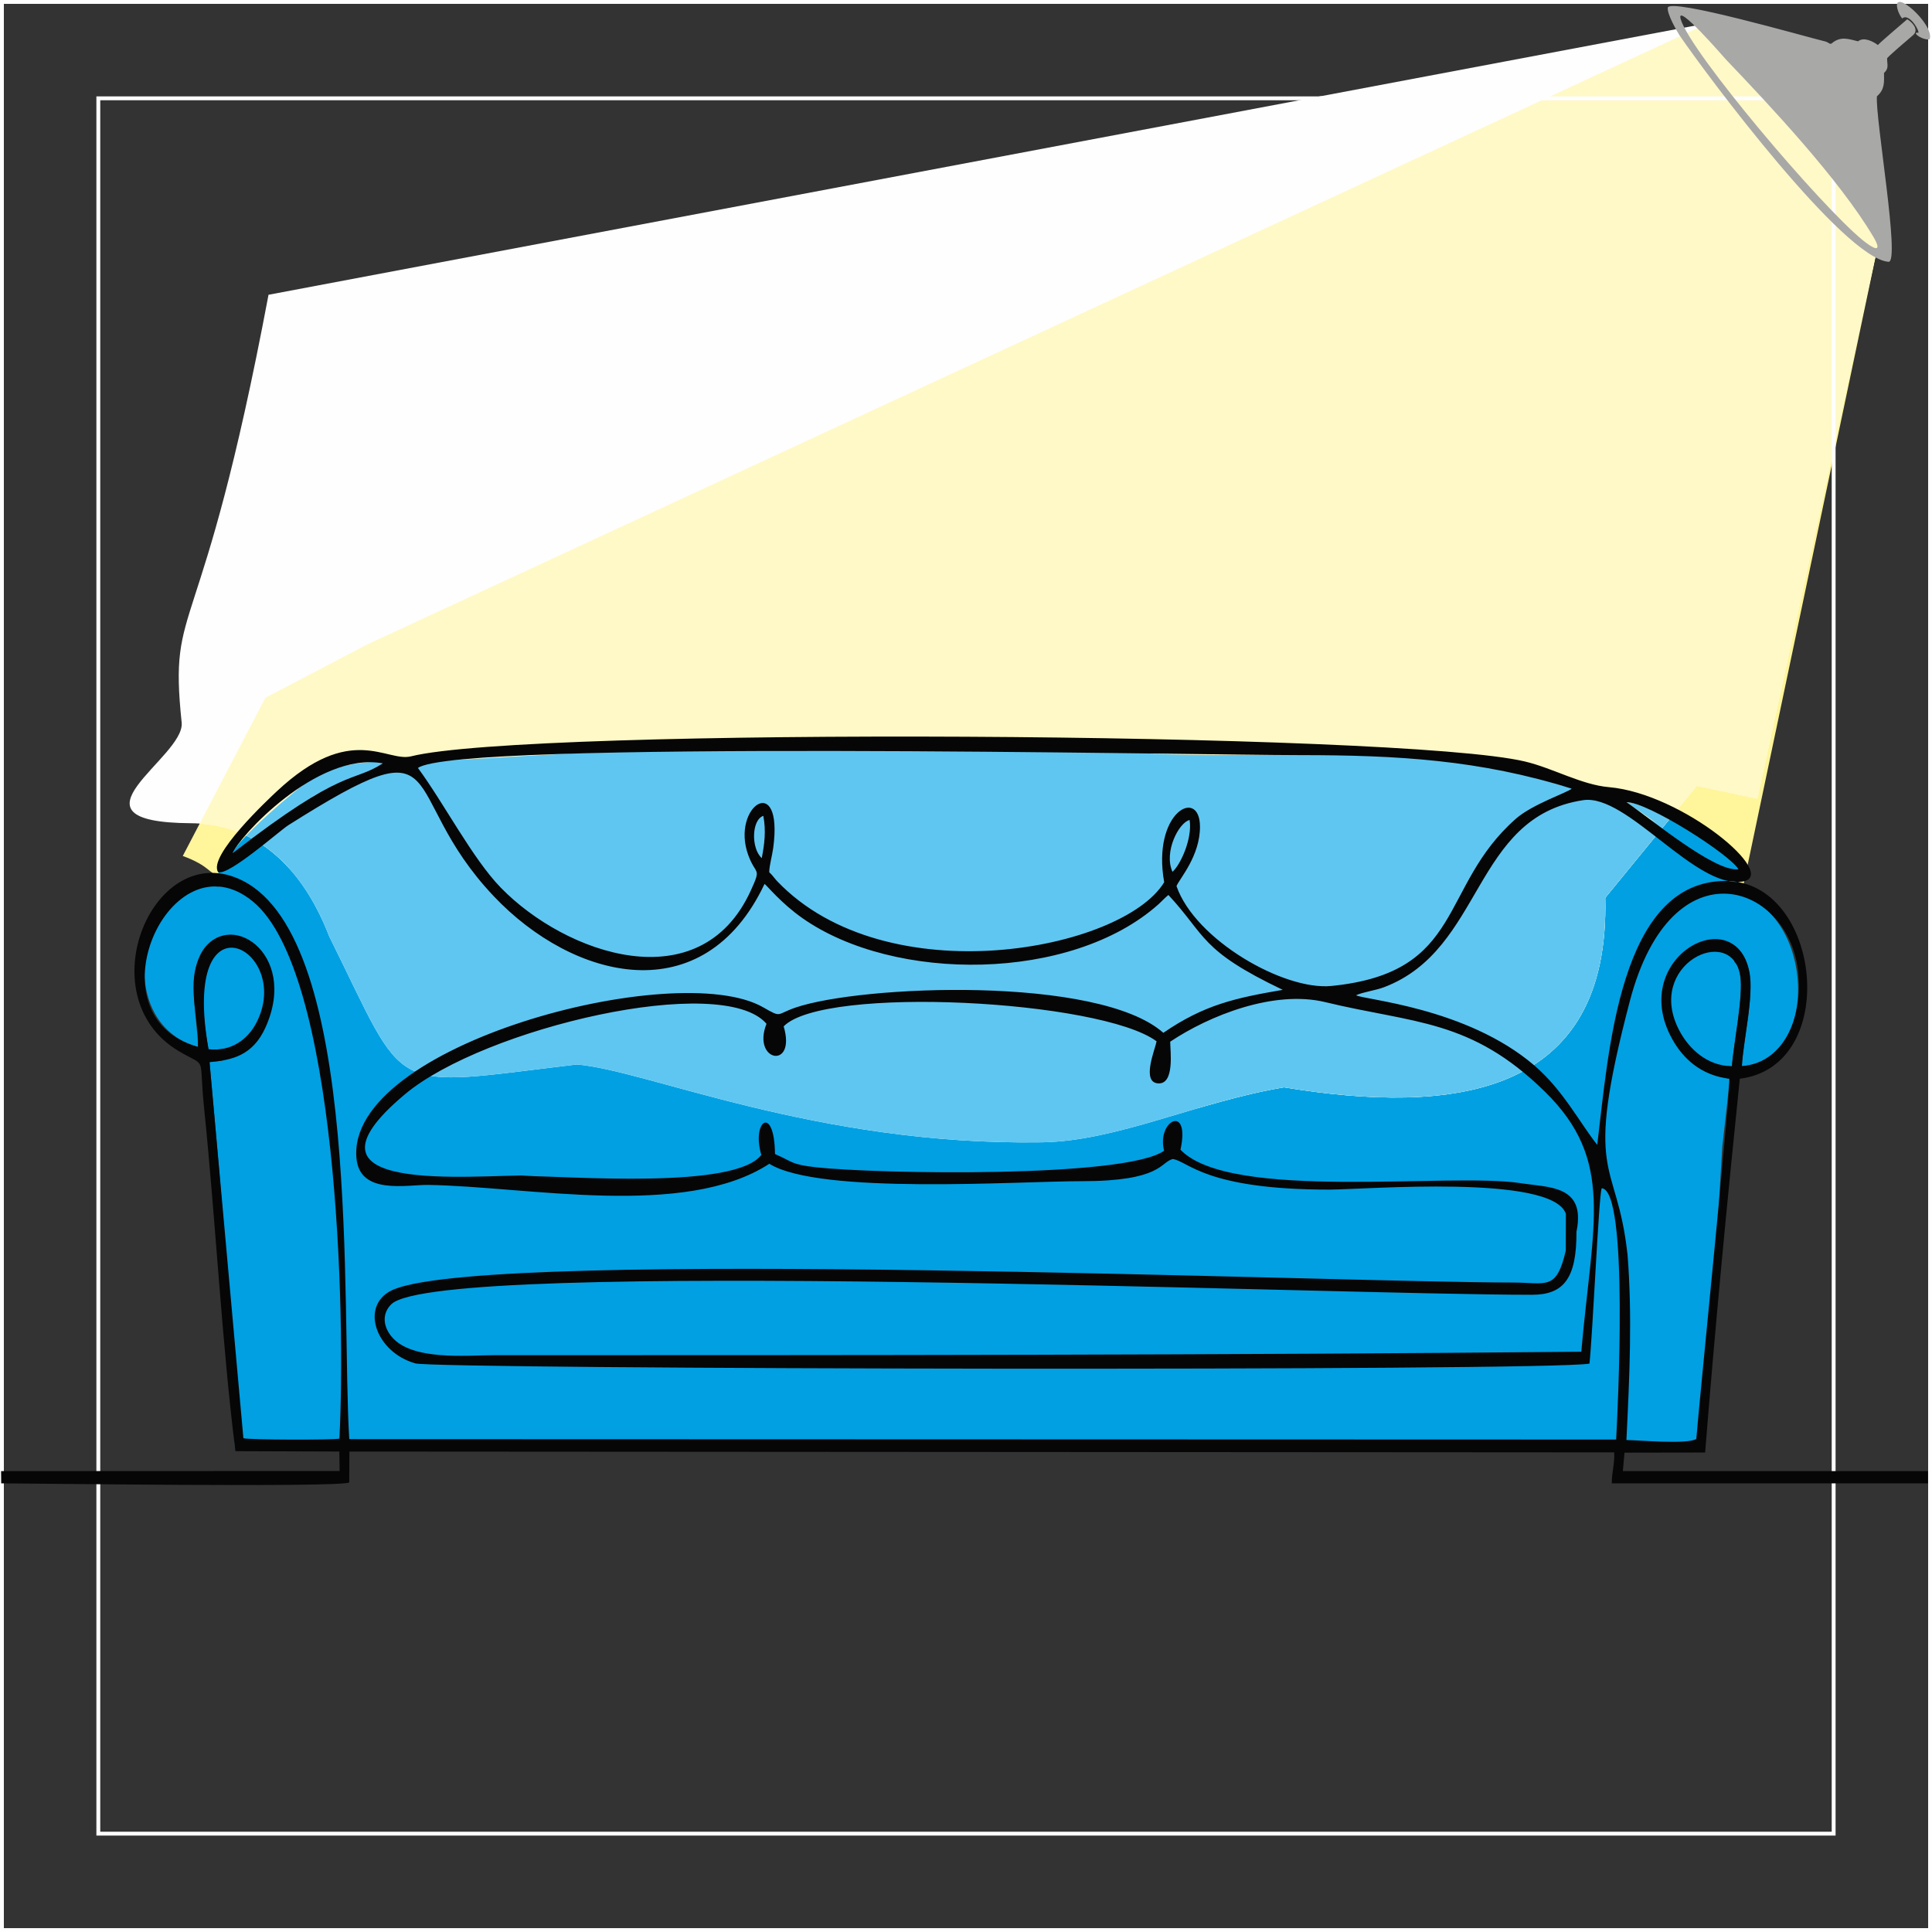
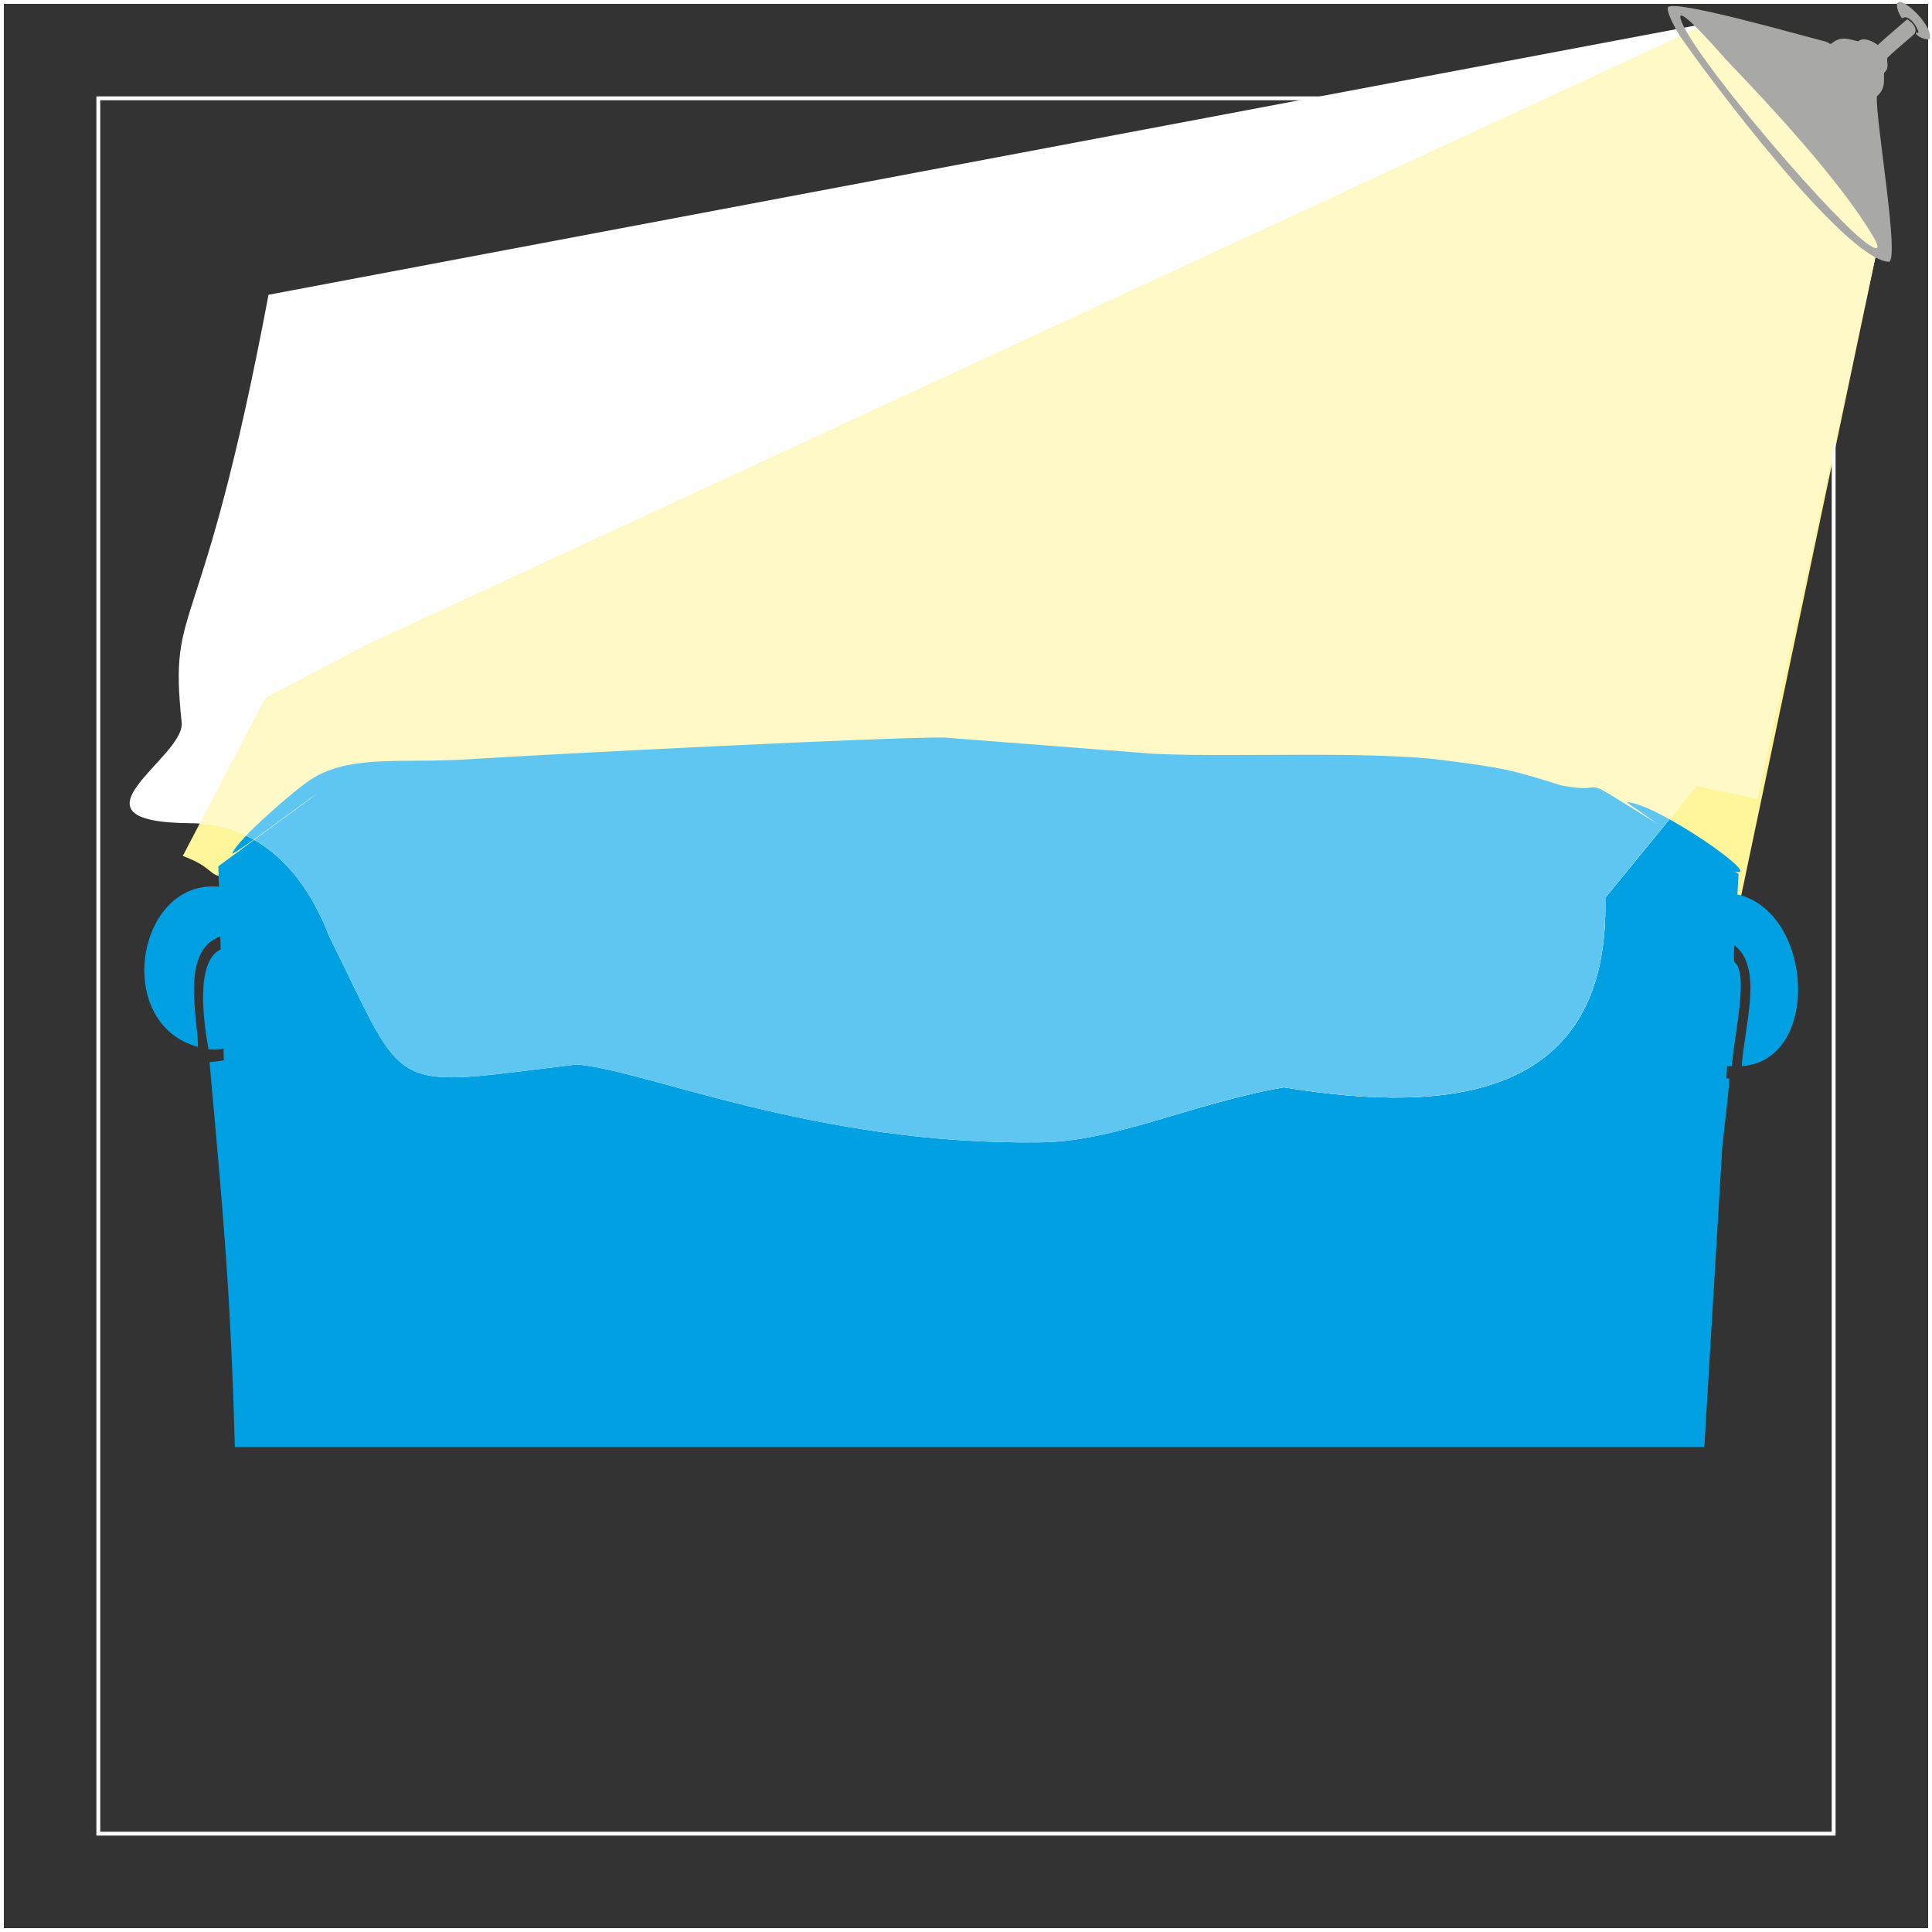
<svg xmlns="http://www.w3.org/2000/svg" xml:space="preserve" width="100.2mm" height="100.2mm" version="1.1" style="shape-rendering:geometricPrecision; text-rendering:geometricPrecision; image-rendering:optimizeQuality; fill-rule:evenodd; clip-rule:evenodd" viewBox="0 0 690.49 690.49">
  <rect x="0" y="0" width="690.49" height="690.49" fill="#333333" stroke="none" />
  <defs>
    <style type="text/css">
   
    .str1 {stroke:#FEFEFE;stroke-width:1.38;stroke-miterlimit:2.613}
    .str0 {stroke:#FEFEFE;stroke-width:1.38;stroke-miterlimit:2.613}
    .fil2 {fill:none}
    .fil3 {fill:#FEFEFE}
    .fil4 {fill:#FFF9C7}
    .fil0 {fill:#FFF59B}
    .fil5 {fill:#5FC6F1}
    .fil1 {fill:#00A0E3}
    .fil6 {fill:#060606}
    .fil7 {fill:#A8A8A7}
   
  </style>
    <clipPath id="id0">
      <path d="M95.96 105.35l514.61 -97.1 34.75 13.75 14.4 5.2 12.89 53.72 -44.52 204.5 -21.66 -4.56 -32.72 40.01c1.73,71.29 -54.66,77.63 -114.79,67.73 -31.48,5.28 -59.52,19.24 -86.57,19.66 -80.62,1.25 -141,-25.77 -166.18,-27.82 -68.82,8.17 -59.9,11.8 -88.52,-45.81 -4.43,-11.45 -17.55,-40.19 -49.39,-40.41 -47.99,-0.34 -2.02,-23.44 -3.33,-35.98 -4.75,-45.15 6.87,-24.61 31.04,-152.89z" />
    </clipPath>
  </defs>
  <g id="Layer_x0020_1">
    <g id="_2099471612288">
      <path class="fil0" d="M65.33 305.91l29.53 -56.54 36.39 -19.05 479.31 -222.07 34.75 13.75 14.4 5.2 12.89 53.72 -59.52 282.99c1.2,49.74 9.26,43.09 -39.58,37.06l-49.68 36.5c-125.3,21.04 -79.82,-69.61 -113.44,-72.34 -68.82,8.17 -102.2,27.84 -130.82,-29.76 -4.43,-11.45 -69.97,0.09 -101.81,-0.13 -47.99,-0.34 -48.63,-29.64 -61.04,-27.4 -52.89,9.54 -31.78,5.29 -51.38,-1.92z" />
      <path class="fil1" d="M609.14 517.16l-525.2 0c-1.59,-56.1 -3.99,-81.27 -9.06,-137.56 1.73,-0.15 3.45,-0.34 5.13,-0.66l-0.12 -4.13c-1.67,0.33 -3.47,0.42 -5.38,0.2 -1.54,-8.71 -5.04,-31.33 4.37,-35.68l-0.13 -4.66c-14.76,5.17 -7.7,30.59 -8.02,39.49 -30.65,-8.39 -21.81,-60.09 7.51,-57.25l-0.21 -7.31 35.72 -26.24c-5.54,3.56 -28.08,20.98 -30.78,21.76 1.89,-5.21 23.04,-23.39 28.46,-26.76 14.16,-8.8 32.4,-5.48 55.9,-6.99 30.89,-1.99 151.75,-8.06 170.12,-7.77l75.12 5.82c29.62,1.34 76.66,-1.21 103.7,2.32 21.31,2.79 23.64,3.29 41.62,8.94 19.93,3.85 1.93,-6.33 34.44,13.74 -3.75,-2.68 -7.44,-5.28 -11.03,-7.71 10.1,-0.09 50.18,27.82 38.63,24.75l1.44 0.89 -0.44 7.3c27.28,6.3 29.98,59.48 1.58,61.37 0.8,-13.93 7.92,-35.23 -2.67,-43.18 -0.62,10.42 0.77,2.77 2.11,10.97 1.16,7.08 -2.41,24.21 -2.99,32.27 -0.58,-0.01 -1.14,-0.04 -1.69,-0.1l-0.26 4.4c0.33,0.05 0.68,0.09 1.04,0.13 0.13,1.36 -1.46,15.17 -2.5,24.24l-6.42 107.39z" />
      <rect class="fil2 str0" x="35.14" y="35.14" width="620.2" height="620.2" />
      <rect class="fil2 str0" x="0.69" y="0.69" width="689.11" height="689.11" />
      <g style="clip-path:url(#id0)">
        <polygon class="fil3" points="-128.69,-166.79 847.64,-166.79 847.64,583.34 -128.69,583.34 " />
        <g id="Layer_x0020_1_16">
          <g>
            <path id="_1" class="fil4" d="M65.33 305.91l29.53 -56.54 36.39 -19.05 479.31 -222.07 34.75 13.75 14.4 5.2 12.89 53.72 -59.52 282.99c1.2,49.74 9.26,43.09 -39.58,37.06l-49.68 36.5c-125.3,21.04 -79.82,-69.61 -113.44,-72.34 -68.82,8.17 -102.2,27.84 -130.82,-29.76 -4.43,-11.45 -69.97,0.09 -101.81,-0.13 -47.99,-0.34 -48.63,-29.64 -61.04,-27.4 -52.89,9.54 -31.78,5.29 -51.38,-1.92z" />
            <path class="fil5" d="M609.14 517.16l-525.2 0c-1.59,-56.1 -3.99,-81.27 -9.06,-137.56 1.73,-0.15 3.45,-0.34 5.13,-0.66l-0.12 -4.13c-1.67,0.33 -3.47,0.42 -5.38,0.2 -1.54,-8.71 -5.04,-31.33 4.37,-35.68l-0.13 -4.66c-14.76,5.17 -7.7,30.59 -8.02,39.49 -30.65,-8.39 -21.81,-60.09 7.51,-57.25l-0.21 -7.31 35.72 -26.24c-5.54,3.56 -28.08,20.98 -30.78,21.76 1.89,-5.21 23.04,-23.39 28.46,-26.76 14.16,-8.8 32.4,-5.48 55.9,-6.99 30.89,-1.99 151.75,-8.06 170.12,-7.77l75.12 5.82c29.62,1.34 76.66,-1.21 103.7,2.32 21.31,2.79 23.64,3.29 41.62,8.94 19.93,3.85 1.93,-6.33 34.44,13.74 -3.75,-2.68 -7.44,-5.28 -11.03,-7.71 10.1,-0.09 50.18,27.82 38.63,24.75l1.44 0.89 -0.44 7.3c27.28,6.3 29.98,59.48 1.58,61.37 0.8,-13.93 7.92,-35.23 -2.67,-43.18 -0.62,10.42 0.77,2.77 2.11,10.97 1.16,7.08 -2.41,24.21 -2.99,32.27 -0.58,-0.01 -1.14,-0.04 -1.69,-0.1l-0.26 4.4c0.33,0.05 0.68,0.09 1.04,0.13 0.13,1.36 -1.46,15.17 -2.5,24.24l-6.42 107.39z" />
-             <polygon class="fil2 str1" points="35.14,655.35 655.35,655.35 655.35,35.14 35.14,35.14 " />
-             <polygon class="fil2 str1" points="0.69,689.8 689.8,689.8 689.8,0.69 0.69,0.69 " />
          </g>
        </g>
      </g>
      <path class="fil2" d="M95.96 105.35l514.61 -97.1 34.75 13.75 14.4 5.2 12.89 53.72 -44.52 204.5 -21.66 -4.56 -32.72 40.01c1.73,71.29 -54.66,77.63 -114.79,67.73 -31.48,5.28 -59.52,19.24 -86.57,19.66 -80.62,1.25 -141,-25.77 -166.18,-27.82 -68.82,8.17 -59.9,11.8 -88.52,-45.81 -4.43,-11.45 -17.55,-40.19 -49.39,-40.41 -47.99,-0.34 -2.02,-23.44 -3.33,-35.98 -4.75,-45.15 6.87,-24.61 31.04,-152.89z" />
      <g>
-         <path class="fil6" d="M74.53 375c-10.17,-57.5 30.39,-35.65 17.2,-9.66 -3.18,6.27 -9.22,10.55 -17.2,9.66zm488.97 64.85c3.17,-16.26 -9.85,-15.41 -19.87,-16.97 -25.53,-3.98 -103.98,6.63 -121.73,-11.97 3.63,-16.58 -8.62,-10.52 -5.86,0.37 -13.96,9.84 -102.95,8.28 -124.32,5.91 -9.12,-1.01 -8.29,-1.95 -14.74,-4.74 -0.21,-17.86 -8.5,-11.91 -4.89,0.31 -9.42,12.36 -68.08,7.64 -85.55,7.5l3.84 -0.16c-21.03,-0.36 -89.29,7.5 -45.64,-29.03 28.34,-23.71 113.4,-43.59 129.2,-25.18 -5.35,13.6 10.79,16.56 6.14,0.93 14.31,-14.72 113.35,-9.45 133.28,5.34 -0.55,2.96 -5.57,14.74 0.63,15.04 5.91,0.29 4.23,-11.76 4.24,-14.91 13.96,-9.32 37.06,-18.58 55.42,-14.13 31.66,7.67 51.93,5.95 78.48,31.99 25.05,24.57 17.09,46.65 13.01,92.95 -129.52,1.23 -259.08,1.24 -388.64,1.24 -9.77,0 -29.37,2.08 -36.55,-6.63 -3.44,-4.18 -3.12,-8.69 -0.05,-11.62 17.44,-16.58 335.82,-3.34 407.63,-3.34 11.27,0 16,-5.77 15.89,-22.61l0.07 -0.29zm-3.88 7.04c-3.36,14.6 -6.96,11.49 -18.96,11.48 -64.28,-0.06 -361.64,-12.38 -399.55,2.31 -12.89,4.99 -7.3,22.47 7.33,26.59 7.6,2.14 404.67,2.86 419.63,0.08 1.17,-10.74 3.3,-59.42 4.35,-62.67 9.82,0.35 5.68,80.54 5.18,89.8l-452.77 -0.14c-2.93,-46.52 4.54,-177.94 -38.05,-199.56 -31.71,-16.1 -56.03,41.24 -22.88,60.89 10.43,6.19 7.01,0.61 9.05,20.41 4.03,39.13 6.44,85.04 11.19,122.56l37.14 0.13 0.1 6.95 -120.99 0.05 0.04 4.37c9.99,0 119.68,1.54 124.39,-0.29l0.05 -11.07 452.04 0.29c0.25,3.8 -0.94,7.5 -0.85,11.07l112.98 -0 0 -4.38 -109.04 0 0.6 -6.59 28.81 -0.05c3.57,-44.95 7.88,-89.79 12.39,-133.59 36.3,-4.47 29.14,-70.75 -5.12,-70.68 -38.01,0.08 -41.78,61.43 -45.83,94.31 -6.21,-7.77 -12.17,-19.54 -22.53,-28.41 -24.28,-20.79 -61.46,-23.49 -63.66,-25.06 2.55,-1.15 7.02,-1.73 9.99,-2.86 35.73,-13.56 31.58,-60.89 71.18,-66.85 15.71,-2.36 39.95,31.69 56.89,29.1 13.68,-2.09 -21.34,-31.49 -47.67,-33.75 -9.85,-0.85 -19.93,-6.76 -30.02,-9.17 -44.3,-10.59 -355.8,-12.4 -398.11,-1.85 -8.85,2.21 -21.44,-12.29 -47.93,12.45 -2.61,2.44 -25.02,23.31 -20.99,28.98 3.94,1.14 21.97,-14.87 25.06,-16.82 60.42,-38.19 37.72,-12.24 73.48,25.46 28.42,29.97 74.93,41.64 96.71,-4.47 0.98,0.7 5.83,6.8 13.48,12.19 32.91,23.18 96.18,22.82 127.26,-4.87 1.24,-1.11 2.29,-2.32 3.6,-3.37 13.59,14.65 11.14,19.71 40.86,33.91 -16.89,2.9 -28.05,5.31 -42.67,15.36 -23.15,-20.52 -107.98,-17.09 -131.53,-9 -6.98,2.4 -4.71,3.76 -11.53,-0.14 -30.94,-17.72 -149.25,13.45 -145.31,54.09 1.27,13.05 18.08,9.3 25.56,9.41 35.63,0.52 91.68,12.19 121.99,-7.56 17.94,11.18 89.22,6.21 111.49,6.23 28.71,0 28.15,-6.74 32.67,-7.93 5.59,0.74 11.42,10.95 56.02,10.93 12.45,-0.01 79.73,-5.63 84.5,8.67l-0.03 13.09zm-287.37 -140.21c-3.86,-3.46 -3.66,-13.67 0.56,-15.1 1.02,5.46 0.41,10.12 -0.56,15.1zm146.79 4.91c-3.21,-7.11 2.33,-17.71 6.13,-18.52 1.03,6.73 -3.33,16.09 -6.13,18.52zm202.29 -0.92c-8.39,1.19 -31.81,-18.41 -40,-23.96 7.63,-0.07 36.89,18.68 40,23.96zm-471.97 -36.19c13.72,-10.1 278.01,-4.6 315.29,-4.6 34.79,0 64.43,1.71 97.07,11.99 -1.31,1.3 -14.04,5.55 -19.94,10.74 -27.73,24.41 -18.03,55 -65.92,59.77 -17.07,1.7 -48.74,-16.53 -55.38,-35.68 0.91,-2.46 8.48,-10.72 8.39,-21.35 -0.13,-14.18 -17.27,-5 -12.79,19.96 -14.83,24.43 -99.21,40.52 -138.3,-0.35 -0.95,-0.99 -1.75,-2.26 -2.86,-3.23 0.04,-2.47 1.03,-5.76 1.43,-8.69 3.69,-27.52 -15.19,-14.86 -8.96,2.47 2.74,7.61 4.87,4.18 0.91,12.85 -18.07,39.55 -66.17,22.68 -89.32,-1.11 -10.13,-10.42 -20.32,-30.21 -29.61,-42.78zm-66.22 30.46c1.96,-5.38 29.94,-36.42 53.69,-32.12 -11.06,7.13 -13.55,0.96 -53.69,32.12zm498.49 143.11c-3.87,-34.99 -16.12,-25.51 0.87,-90.27 15.04,-57.38 57.69,-41.72 60.25,-9.53 1.45,18.28 -6.99,31.89 -20.2,32.78 0.54,-9.41 4.33,-25.4 2.71,-33.55 -5.25,-26.43 -44.56,-4.47 -27.02,24.91 4.56,7.65 11.47,12.21 19.85,13.13 0.43,4.64 -10.68,114.25 -11.84,128.77 -3.41,2.02 -20.83,0.39 -24.97,0.37 1.09,-22.33 2.15,-44.46 0.37,-66.61zm37.36 -66.97c-8.99,-0.16 -15.37,-6.3 -18.75,-12.67 -12.55,-23.65 18.64,-38.62 21.75,-19.6 1.16,7.08 -2.41,24.21 -2.99,32.27zm-548.24 -6.93c-39.39,-10.78 -9.98,-76.34 19.64,-51.95 30.2,24.86 33.25,147.37 30.91,191.96 -2.39,0.52 -32.44,0.44 -34.31,-0.14l-12.1 -134.43c7.83,-0.69 15.44,-2.19 20.04,-12.47 12.02,-26.84 -13.86,-43.02 -23.03,-26.26 -5.66,10.35 -0.76,22.09 -1.15,33.29z" />
-       </g>
+         </g>
      <path class="fil7" d="M685.13 11.58l-0.44 0.34c0.4,1.13 3.53,2.47 4.94,2.14 2.02,-5.24 -14.1,-19.48 -11.36,-10.43 0.24,0.79 0.9,2.2 1.55,2.96 2.93,-2.39 7.33,6.5 5.31,5zm-15.66 72.95c3.97,6.7 -0.55,3.93 -3.85,1.22 -15.3,-12.57 -61.31,-66.87 -64.93,-78.85 -2.04,-6.76 15.78,14.01 16.19,14.4 15.56,16.29 40.5,42.85 52.59,63.24zm-14.93 -68.95c-0.83,0.33 -0.82,-0.56 -2.94,-0.95 -5.93,-1.42 -55.13,-15.58 -55.55,-11.85 -0.25,2.23 3.05,7.97 4.19,9.82 10.09,14.81 58.8,79.84 74.73,80.97 4.25,0.3 -4.78,-51.22 -4.17,-59.14 2.9,-2.52 2.55,-5.12 2.54,-8.37 1.89,-1.64 1.07,-3.11 1.11,-5.15 -0.31,-0.25 8.22,-7.42 9.27,-8.34 2.42,-2.11 -0.76,-4.98 -2.09,-5.68 -2.15,1.84 -9.53,8.14 -10.49,9.2 -1.75,-1.31 -5.05,-3 -7.07,-1.32 -3.34,-0.8 -6.29,-2.01 -9.53,0.82z" />
    </g>
  </g>
</svg>